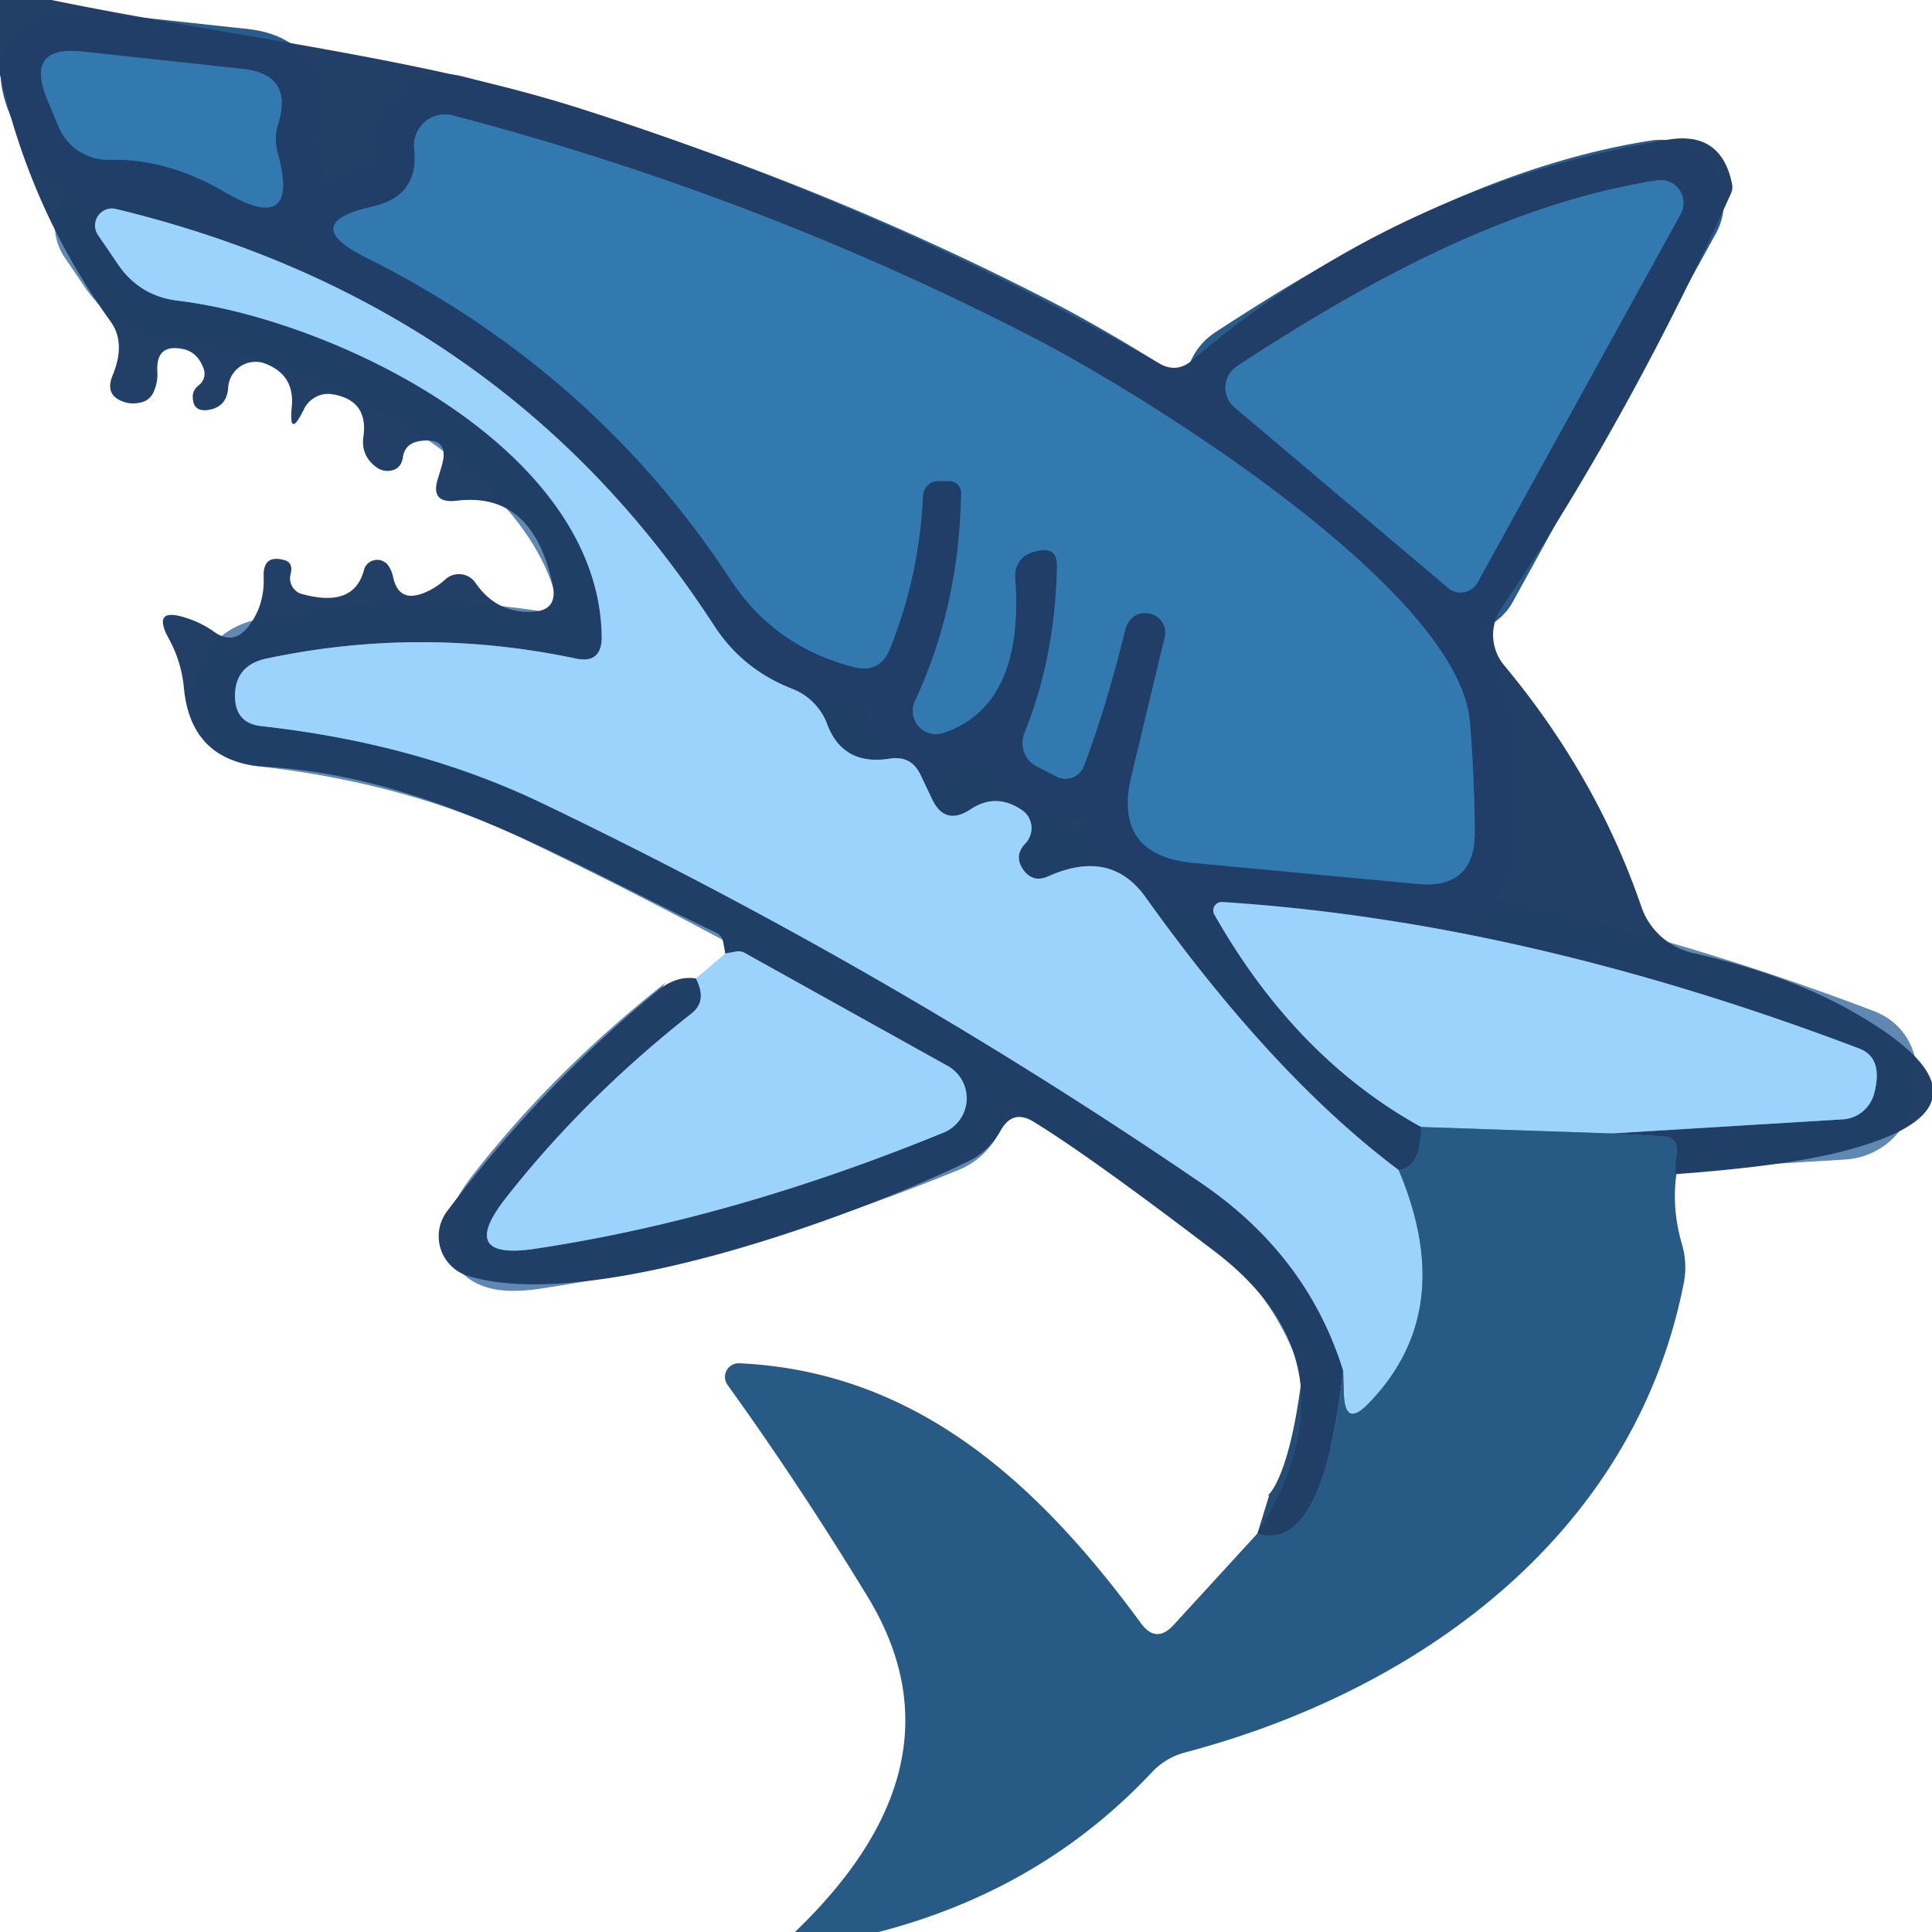
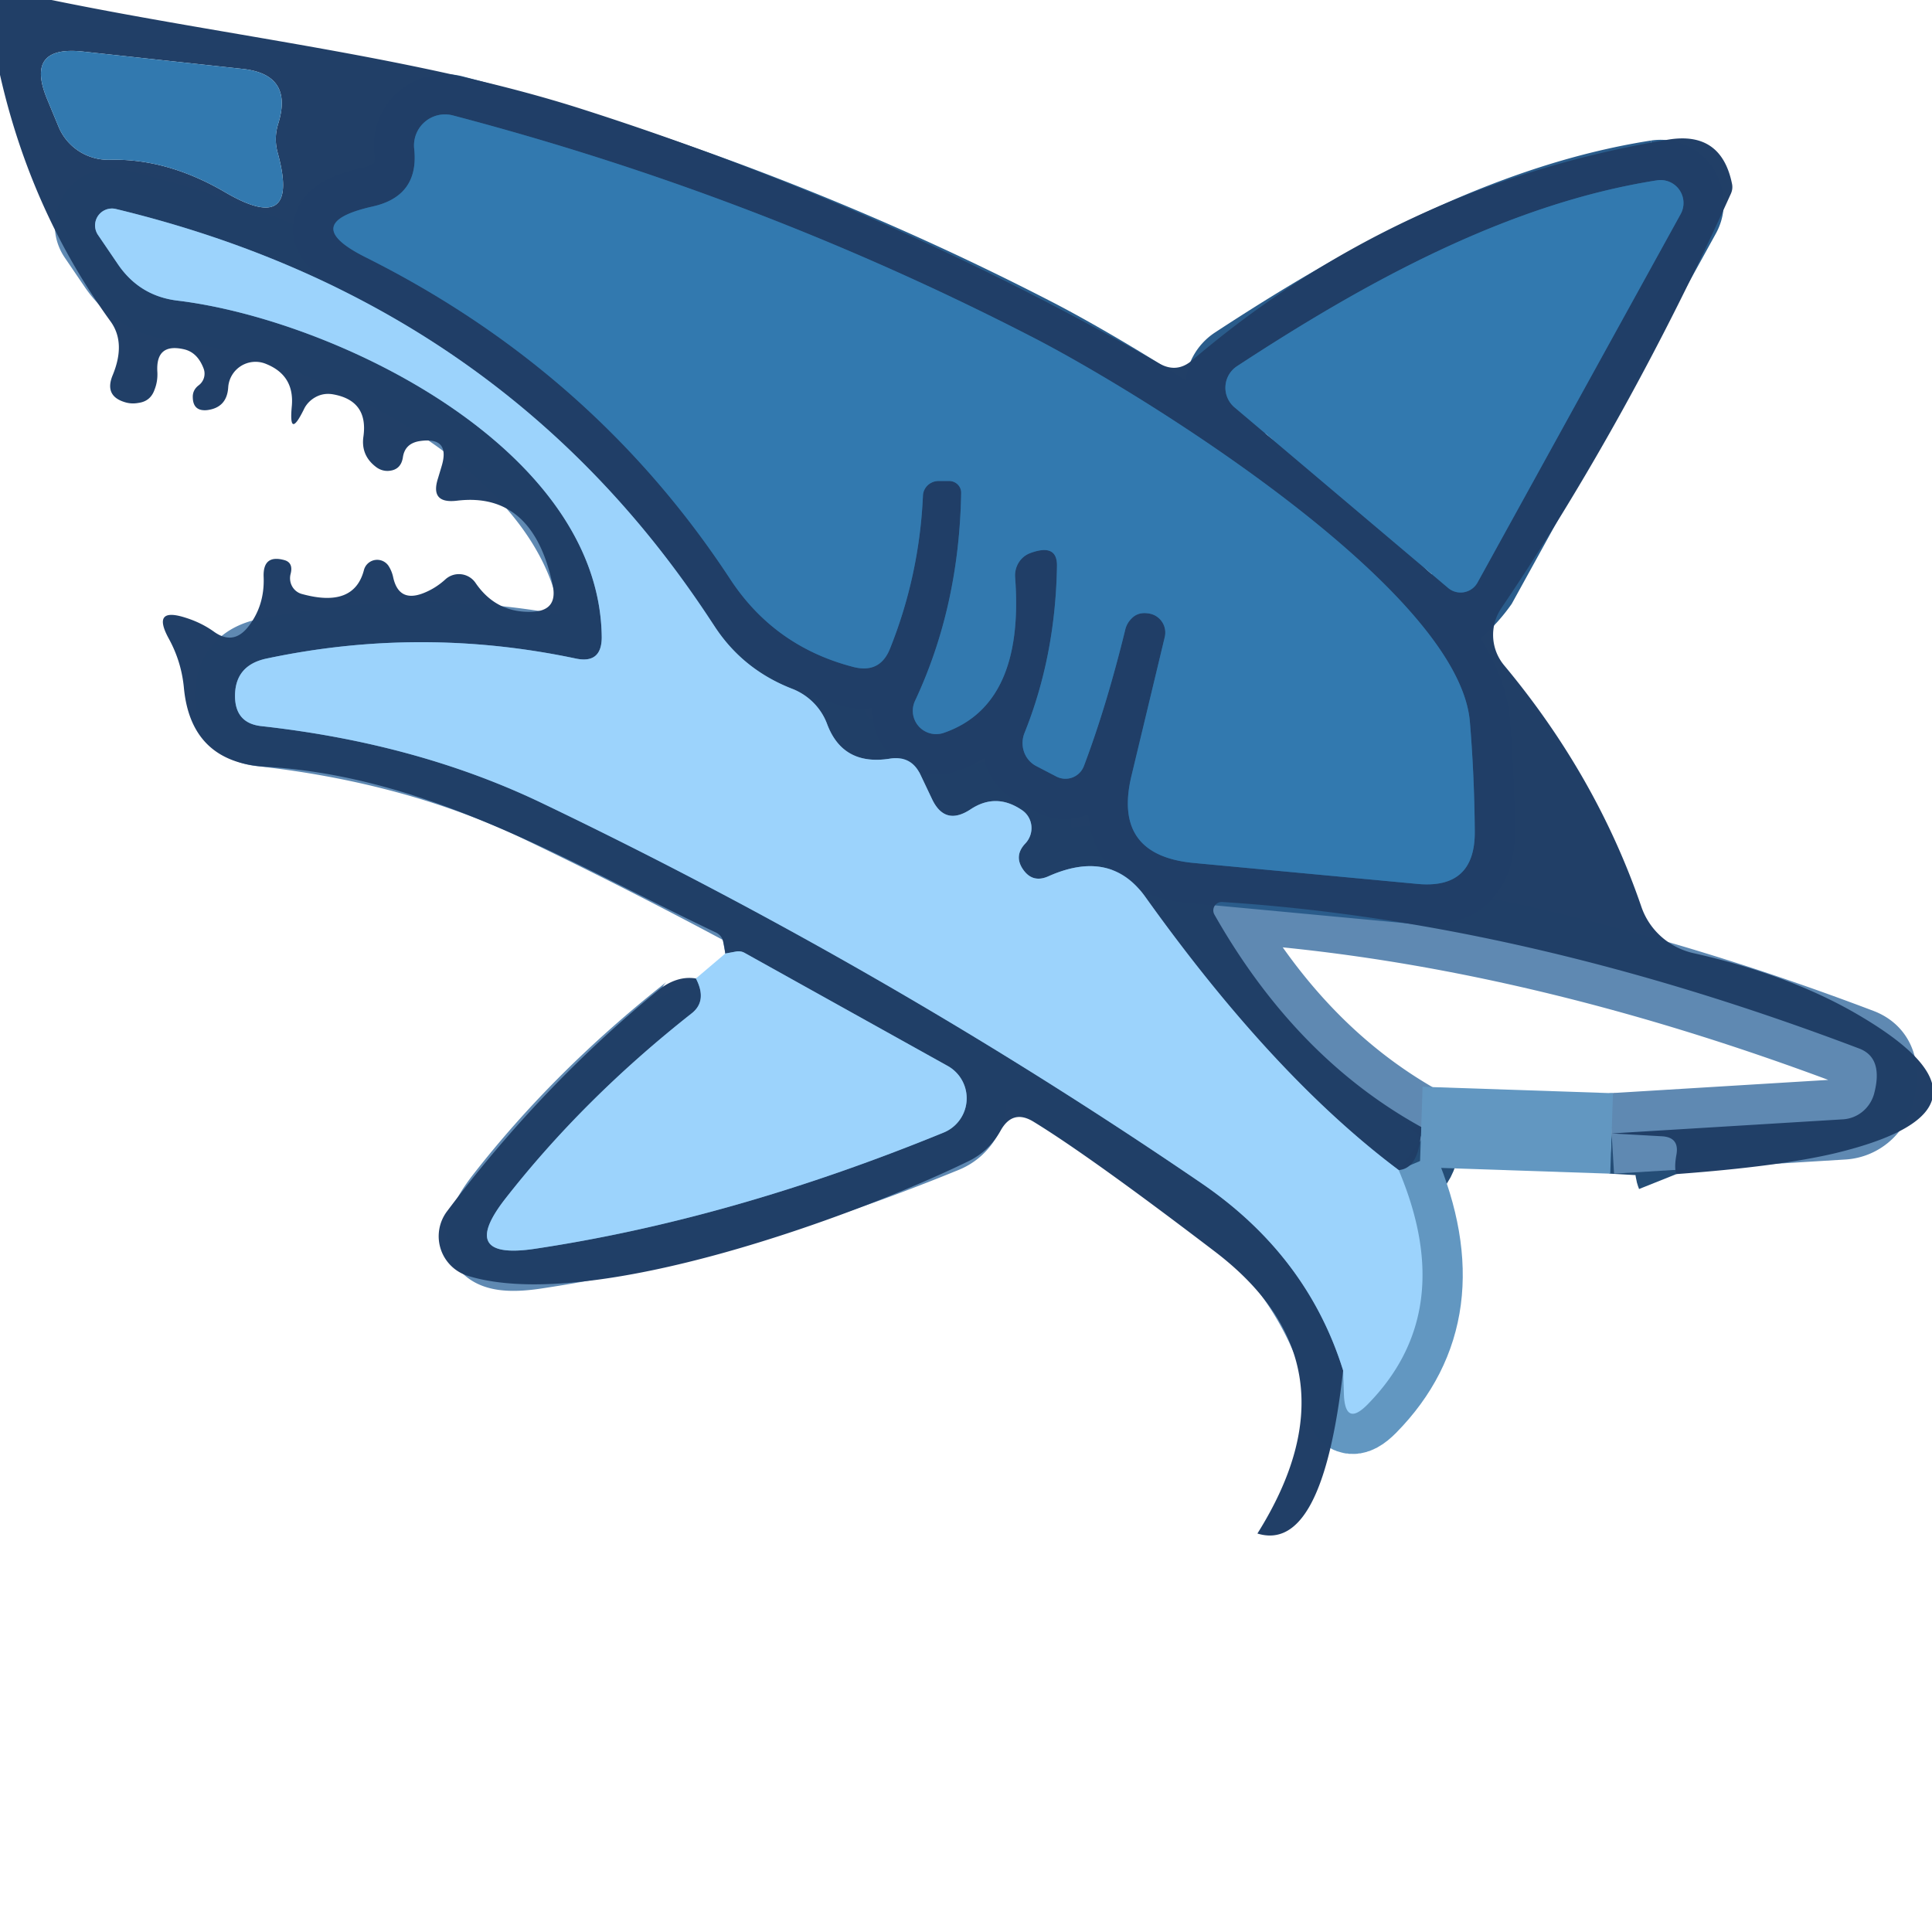
<svg xmlns="http://www.w3.org/2000/svg" version="1.1" viewBox="0.00 0.00 48.00 48.00">
  <g stroke-width="2.00" fill="none" stroke-linecap="butt">
    <path stroke="#244d76" vector-effect="non-scaling-stroke" d="   M 41.65 29.17   Q 41.59 29.02 41.65 28.69   Q 41.73 28.25 41.28 28.23   L 40.04 28.16" />
    <path stroke="#5f89b2" vector-effect="non-scaling-stroke" d="   M 40.04 28.16   L 45.78 27.81   A 0.87 0.85 -83.3 0 0 46.56 27.18   Q 46.80 26.28 46.19 26.05   Q 37.86 22.89 30.37 22.41   A 0.21 0.21 0.0 0 0 30.17 22.72   Q 32.19 26.28 35.31 28.00" />
    <path stroke="#244d76" vector-effect="non-scaling-stroke" d="   M 35.31 28.00   Q 35.28 29.03 34.75 29.07" />
    <path stroke="#5f89b2" vector-effect="non-scaling-stroke" d="   M 34.75 29.07   Q 31.64 26.74 28.46 22.29   Q 27.60 21.08 26.05 21.77   Q 25.65 21.95 25.41 21.59   Q 25.19 21.26 25.47 20.96   A 0.55 0.54 -51.4 0 0 25.38 20.12   Q 24.74 19.69 24.11 20.11   Q 23.47 20.53 23.15 19.84   L 22.87 19.25   Q 22.64 18.76 22.10 18.85   Q 20.94 19.03 20.55 17.99   A 1.52 1.49 1.1 0 0 19.70 17.12   Q 18.45 16.64 17.74 15.54   Q 12.54 7.52 2.87 5.19   A 0.42 0.42 0.0 0 0 2.43 5.83   L 2.94 6.58   Q 3.48 7.36 4.42 7.47   C 8.29 7.94 14.90 11.11 14.95 15.83   Q 14.95 16.50 14.30 16.36   Q 10.46 15.55 6.63 16.36   Q 5.81 16.53 5.84 17.35   Q 5.87 17.97 6.49 18.04   Q 10.38 18.47 13.48 19.96   Q 22.03 24.06 29.84 29.39   Q 32.48 31.19 33.37 34.05" />
-     <path stroke="#244d76" vector-effect="non-scaling-stroke" d="   M 33.37 34.05   Q 32.86 38.60 31.24 38.10" />
    <path stroke="#5f89b2" vector-effect="non-scaling-stroke" d="   M 17.29 24.31   Q 17.58 24.87 17.18 25.18   Q 14.49 27.30 12.54 29.80   Q 11.38 31.30 13.26 31.03   Q 18.16 30.30 23.44 28.14   A 0.92 0.92 0.0 0 0 23.54 26.48   L 18.51 23.68   Q 18.41 23.62 18.29 23.64   L 18.02 23.69" />
-     <path stroke="#2a5c8b" vector-effect="non-scaling-stroke" d="   M 1.46 3.16   A 1.34 1.33 -11.9 0 0 2.72 3.97   Q 4.15 3.93 5.60 4.78   Q 7.47 5.87 6.90 3.80   Q 6.80 3.44 6.91 3.08   Q 7.30 1.84 6.01 1.71   L 2.05 1.28   Q 0.62 1.13 1.17 2.46   L 1.46 3.16" />
    <path stroke="#2a5c8b" vector-effect="non-scaling-stroke" d="   M 28.94 15.82   L 28.11 19.28   Q 27.64 21.25 29.66 21.44   L 35.21 21.96   Q 36.66 22.10 36.64 20.64   Q 36.63 19.28 36.52 17.95   C 36.27 14.64 28.28 9.72 25.62 8.36   Q 18.80 4.85 11.26 2.87   A 0.77 0.77 0.0 0 0 10.29 3.69   Q 10.42 4.87 9.26 5.13   Q 7.39 5.55 9.10 6.40   Q 14.75 9.23 18.13 14.37   Q 19.23 16.06 21.20 16.57   Q 21.86 16.74 22.11 16.12   Q 22.84 14.30 22.93 12.32   A 0.39 0.38 0.8 0 1 23.32 11.95   L 23.58 11.95   A 0.30 0.29 0.9 0 1 23.88 12.25   Q 23.83 15.08 22.73 17.42   A 0.58 0.58 0.0 0 0 23.44 18.21   Q 25.46 17.52 25.22 14.34   A 0.60 0.58 78.3 0 1 25.60 13.74   Q 26.28 13.49 26.26 14.08   Q 26.22 16.31 25.45 18.22   A 0.66 0.64 -65.3 0 0 25.74 19.03   L 26.24 19.29   A 0.49 0.49 0.0 0 0 26.93 19.03   Q 27.49 17.55 27.96 15.63   Q 28.00 15.48 28.11 15.37   Q 28.27 15.20 28.53 15.24   A 0.48 0.48 0.0 0 1 28.94 15.82" />
-     <path stroke="#2a5c8b" vector-effect="non-scaling-stroke" d="   M 41.17 4.48   C 37.46 5.06 33.92 7.01 30.73 9.10   A 0.64 0.64 0.0 0 0 30.67 10.12   L 35.97 14.60   A 0.48 0.48 0.0 0 0 36.71 14.47   L 41.76 5.31   A 0.57 0.57 0.0 0 0 41.17 4.48" />
+     <path stroke="#2a5c8b" vector-effect="non-scaling-stroke" d="   M 41.17 4.48   C 37.46 5.06 33.92 7.01 30.73 9.10   A 0.64 0.64 0.0 0 0 30.67 10.12   A 0.48 0.48 0.0 0 0 36.71 14.47   L 41.76 5.31   A 0.57 0.57 0.0 0 0 41.17 4.48" />
    <path stroke="#6297c1" vector-effect="non-scaling-stroke" d="   M 34.75 29.07   Q 36.24 32.59 33.98 34.89   Q 33.43 35.45 33.39 34.67   L 33.37 34.05" />
    <path stroke="#6297c1" vector-effect="non-scaling-stroke" d="   M 40.04 28.16   L 35.31 28.00" />
  </g>
  <path fill="#213f67" fill-opacity="0.996" d="   M 0.00 0.00   L 1.28 0.00   C 5.71 0.91 10.48 1.43 14.49 2.72   Q 21.96 5.11 28.80 9.03   Q 29.24 9.28 29.62 8.95   Q 34.76 4.58 41.44 3.47   Q 42.76 3.25 43.03 4.56   Q 43.06 4.69 43.00 4.82   Q 40.45 10.45 37.30 15.11   A 1.18 1.18 0.0 0 0 37.37 16.53   Q 39.67 19.29 40.78 22.53   A 1.79 1.76 -2.9 0 0 42.07 23.68   Q 44.43 24.21 46.11 25.18   Q 50.19 27.54 45.60 28.65   Q 44.21 28.98 41.65 29.17   Q 41.59 29.02 41.65 28.69   Q 41.73 28.25 41.28 28.23   L 40.04 28.16   L 45.78 27.81   A 0.87 0.85 -83.3 0 0 46.56 27.18   Q 46.80 26.28 46.19 26.05   Q 37.86 22.89 30.37 22.41   A 0.21 0.21 0.0 0 0 30.17 22.72   Q 32.19 26.28 35.31 28.00   Q 35.28 29.03 34.75 29.07   Q 31.64 26.74 28.46 22.29   Q 27.60 21.08 26.05 21.77   Q 25.65 21.95 25.41 21.59   Q 25.19 21.26 25.47 20.96   A 0.55 0.54 -51.4 0 0 25.38 20.12   Q 24.74 19.69 24.11 20.11   Q 23.47 20.53 23.15 19.84   L 22.87 19.25   Q 22.64 18.76 22.10 18.85   Q 20.94 19.03 20.55 17.99   A 1.52 1.49 1.1 0 0 19.70 17.12   Q 18.45 16.64 17.74 15.54   Q 12.54 7.52 2.87 5.19   A 0.42 0.42 0.0 0 0 2.43 5.83   L 2.94 6.58   Q 3.48 7.36 4.42 7.47   C 8.29 7.94 14.90 11.11 14.95 15.83   Q 14.95 16.50 14.30 16.36   Q 10.46 15.55 6.63 16.36   Q 5.81 16.53 5.84 17.35   Q 5.87 17.97 6.49 18.04   Q 10.38 18.47 13.48 19.96   Q 22.03 24.06 29.84 29.39   Q 32.48 31.19 33.37 34.05   Q 32.86 38.60 31.24 38.10   Q 33.87 33.91 30.19 31.10   Q 27.07 28.72 25.68 27.87   Q 25.16 27.55 24.86 28.09   Q 24.57 28.61 24.04 28.86   C 21.33 30.18 14.70 32.64 11.63 31.70   A 1.03 1.03 0.0 0 1 11.11 30.09   Q 13.44 26.99 16.33 24.62   Q 16.81 24.23 17.29 24.31   Q 17.58 24.87 17.18 25.18   Q 14.49 27.30 12.54 29.80   Q 11.38 31.30 13.26 31.03   Q 18.16 30.30 23.44 28.14   A 0.92 0.92 0.0 0 0 23.54 26.48   L 18.51 23.68   Q 18.41 23.62 18.29 23.64   L 18.02 23.69   Q 18.00 23.54 17.97 23.40   Q 17.93 23.23 17.77 23.16   C 14.19 21.46 10.70 19.29 6.60 19.05   Q 4.75 18.94 4.57 17.10   Q 4.51 16.44 4.19 15.86   Q 3.76 15.07 4.62 15.35   Q 5.00 15.47 5.31 15.69   Q 5.79 16.04 6.16 15.58   Q 6.58 15.05 6.55 14.33   Q 6.53 13.76 7.08 13.92   Q 7.29 13.99 7.22 14.26   A 0.41 0.40 -75.3 0 0 7.51 14.76   Q 8.79 15.11 9.04 14.17   A 0.34 0.34 0.0 0 1 9.66 14.07   Q 9.74 14.20 9.77 14.35   Q 9.91 14.97 10.51 14.74   Q 10.82 14.62 11.07 14.39   A 0.50 0.50 0.0 0 1 11.82 14.49   Q 12.33 15.23 13.21 15.20   Q 13.87 15.18 13.73 14.53   Q 13.24 12.21 11.35 12.44   Q 10.68 12.52 10.88 11.89   L 10.97 11.59   Q 11.20 10.84 10.42 10.96   Q 10.06 11.02 10.01 11.36   Q 9.96 11.69 9.63 11.70   Q 9.47 11.70 9.34 11.60   Q 8.96 11.31 9.03 10.84   Q 9.15 9.96 8.29 9.80   Q 7.98 9.74 7.73 9.94   Q 7.61 10.04 7.55 10.17   Q 7.17 10.94 7.25 10.09   Q 7.32 9.31 6.58 9.03   A 0.68 0.68 0.0 0 0 5.67 9.62   Q 5.64 10.13 5.14 10.19   Q 4.80 10.22 4.79 9.88   Q 4.78 9.69 4.94 9.57   A 0.36 0.36 0.0 0 0 5.06 9.16   Q 4.91 8.76 4.58 8.68   Q 3.86 8.51 3.91 9.25   Q 3.92 9.48 3.84 9.68   Q 3.74 9.97 3.44 10.01   Q 3.28 10.04 3.13 10.00   Q 2.58 9.85 2.80 9.32   Q 3.13 8.52 2.75 7.99   Q 0.77 5.26 0.00 1.86   L 0.00 0.00   Z   M 1.46 3.16   A 1.34 1.33 -11.9 0 0 2.72 3.97   Q 4.15 3.93 5.60 4.78   Q 7.47 5.87 6.90 3.80   Q 6.80 3.44 6.91 3.08   Q 7.30 1.84 6.01 1.71   L 2.05 1.28   Q 0.62 1.13 1.17 2.46   L 1.46 3.16   Z   M 28.94 15.82   L 28.11 19.28   Q 27.64 21.25 29.66 21.44   L 35.21 21.96   Q 36.66 22.10 36.64 20.64   Q 36.63 19.28 36.52 17.95   C 36.27 14.64 28.28 9.72 25.62 8.36   Q 18.80 4.85 11.26 2.87   A 0.77 0.77 0.0 0 0 10.29 3.69   Q 10.42 4.87 9.26 5.13   Q 7.39 5.55 9.10 6.40   Q 14.75 9.23 18.13 14.37   Q 19.23 16.06 21.20 16.57   Q 21.86 16.74 22.11 16.12   Q 22.84 14.30 22.93 12.32   A 0.39 0.38 0.8 0 1 23.32 11.95   L 23.58 11.95   A 0.30 0.29 0.9 0 1 23.88 12.25   Q 23.83 15.08 22.73 17.42   A 0.58 0.58 0.0 0 0 23.44 18.21   Q 25.46 17.52 25.22 14.34   A 0.60 0.58 78.3 0 1 25.60 13.74   Q 26.28 13.49 26.26 14.08   Q 26.22 16.31 25.45 18.22   A 0.66 0.64 -65.3 0 0 25.74 19.03   L 26.24 19.29   A 0.49 0.49 0.0 0 0 26.93 19.03   Q 27.49 17.55 27.96 15.63   Q 28.00 15.48 28.11 15.37   Q 28.27 15.20 28.53 15.24   A 0.48 0.48 0.0 0 1 28.94 15.82   Z   M 41.17 4.48   C 37.46 5.06 33.92 7.01 30.73 9.10   A 0.64 0.64 0.0 0 0 30.67 10.12   L 35.97 14.60   A 0.48 0.48 0.0 0 0 36.71 14.47   L 41.76 5.31   A 0.57 0.57 0.0 0 0 41.17 4.48   Z" />
  <path fill="#3279af" d="   M 1.46 3.16   L 1.17 2.46   Q 0.62 1.13 2.05 1.28   L 6.01 1.71   Q 7.30 1.84 6.91 3.08   Q 6.80 3.44 6.90 3.80   Q 7.47 5.87 5.60 4.78   Q 4.15 3.93 2.72 3.97   A 1.34 1.33 -11.9 0 1 1.46 3.16   Z" />
  <path fill="#3279af" d="   M 28.53 15.24   Q 28.27 15.20 28.11 15.37   Q 28.00 15.48 27.96 15.63   Q 27.49 17.55 26.93 19.03   A 0.49 0.49 0.0 0 1 26.24 19.29   L 25.74 19.03   A 0.66 0.64 -65.3 0 1 25.45 18.22   Q 26.22 16.31 26.26 14.08   Q 26.28 13.49 25.60 13.74   A 0.60 0.58 78.3 0 0 25.22 14.34   Q 25.46 17.52 23.44 18.21   A 0.58 0.58 0.0 0 1 22.73 17.42   Q 23.83 15.08 23.88 12.25   A 0.30 0.29 0.9 0 0 23.58 11.95   L 23.32 11.95   A 0.39 0.38 0.8 0 0 22.93 12.32   Q 22.84 14.30 22.11 16.12   Q 21.86 16.74 21.20 16.57   Q 19.23 16.06 18.13 14.37   Q 14.75 9.23 9.10 6.40   Q 7.39 5.55 9.26 5.13   Q 10.42 4.87 10.29 3.69   A 0.77 0.77 0.0 0 1 11.26 2.87   Q 18.80 4.85 25.62 8.36   C 28.28 9.72 36.27 14.64 36.52 17.95   Q 36.63 19.28 36.64 20.64   Q 36.66 22.10 35.21 21.96   L 29.66 21.44   Q 27.64 21.25 28.11 19.28   L 28.94 15.82   A 0.48 0.48 0.0 0 0 28.53 15.24   Z" />
  <path fill="#3279af" d="   M 30.73 9.10   C 33.92 7.01 37.46 5.06 41.17 4.48   A 0.57 0.57 0.0 0 1 41.76 5.31   L 36.71 14.47   A 0.48 0.48 0.0 0 1 35.97 14.60   L 30.67 10.12   A 0.64 0.64 0.0 0 1 30.73 9.10   Z" />
  <path fill="#9cd3fc" d="   M 34.75 29.07   Q 36.24 32.59 33.98 34.89   Q 33.43 35.45 33.39 34.67   L 33.37 34.05   Q 32.48 31.19 29.84 29.39   Q 22.03 24.06 13.48 19.96   Q 10.38 18.47 6.49 18.04   Q 5.87 17.97 5.84 17.35   Q 5.81 16.53 6.63 16.36   Q 10.46 15.55 14.30 16.36   Q 14.95 16.50 14.95 15.83   C 14.90 11.11 8.29 7.94 4.42 7.47   Q 3.48 7.36 2.94 6.58   L 2.43 5.83   A 0.42 0.42 0.0 0 1 2.87 5.19   Q 12.54 7.52 17.74 15.54   Q 18.45 16.64 19.70 17.12   A 1.52 1.49 1.1 0 1 20.55 17.99   Q 20.94 19.03 22.10 18.85   Q 22.64 18.76 22.87 19.25   L 23.15 19.84   Q 23.47 20.53 24.11 20.11   Q 24.74 19.69 25.38 20.12   A 0.55 0.54 -51.4 0 1 25.47 20.96   Q 25.19 21.26 25.41 21.59   Q 25.65 21.95 26.05 21.77   Q 27.60 21.08 28.46 22.29   Q 31.64 26.74 34.75 29.07   Z" />
-   <path fill="#9cd3fc" d="   M 40.04 28.16   L 35.31 28.00   Q 32.19 26.28 30.17 22.72   A 0.21 0.21 0.0 0 1 30.37 22.41   Q 37.86 22.89 46.19 26.05   Q 46.80 26.28 46.56 27.18   A 0.87 0.85 -83.3 0 1 45.78 27.81   L 40.04 28.16   Z" />
  <path fill="#9cd3fc" d="   M 17.29 24.31   L 18.02 23.69   L 18.29 23.64   Q 18.41 23.62 18.51 23.68   L 23.54 26.48   A 0.92 0.92 0.0 0 1 23.44 28.14   Q 18.16 30.30 13.26 31.03   Q 11.38 31.30 12.54 29.80   Q 14.49 27.30 17.18 25.18   Q 17.58 24.87 17.29 24.31   Z" />
-   <path fill="#275a85" d="   M 35.31 28.00   L 40.04 28.16   L 41.28 28.23   Q 41.73 28.25 41.65 28.69   Q 41.59 29.02 41.65 29.17   Q 41.53 30.04 41.79 30.92   A 2.02 2.02 0.0 0 1 41.83 31.89   C 40.60 38.13 35.27 42.00 29.44 43.54   Q 28.96 43.67 28.62 44.03   Q 25.88 46.95 21.83 48.00   L 19.75 48.00   Q 24.10 43.83 21.55 39.66   Q 19.85 36.87 18.07 34.40   A 0.34 0.34 0.0 0 1 18.36 33.87   C 22.77 34.07 25.80 36.86 28.34 40.32   Q 28.72 40.85 29.16 40.37   L 31.24 38.10   Q 32.86 38.60 33.37 34.05   L 33.39 34.67   Q 33.43 35.45 33.98 34.89   Q 36.24 32.59 34.75 29.07   Q 35.28 29.03 35.31 28.00   Z" />
</svg>